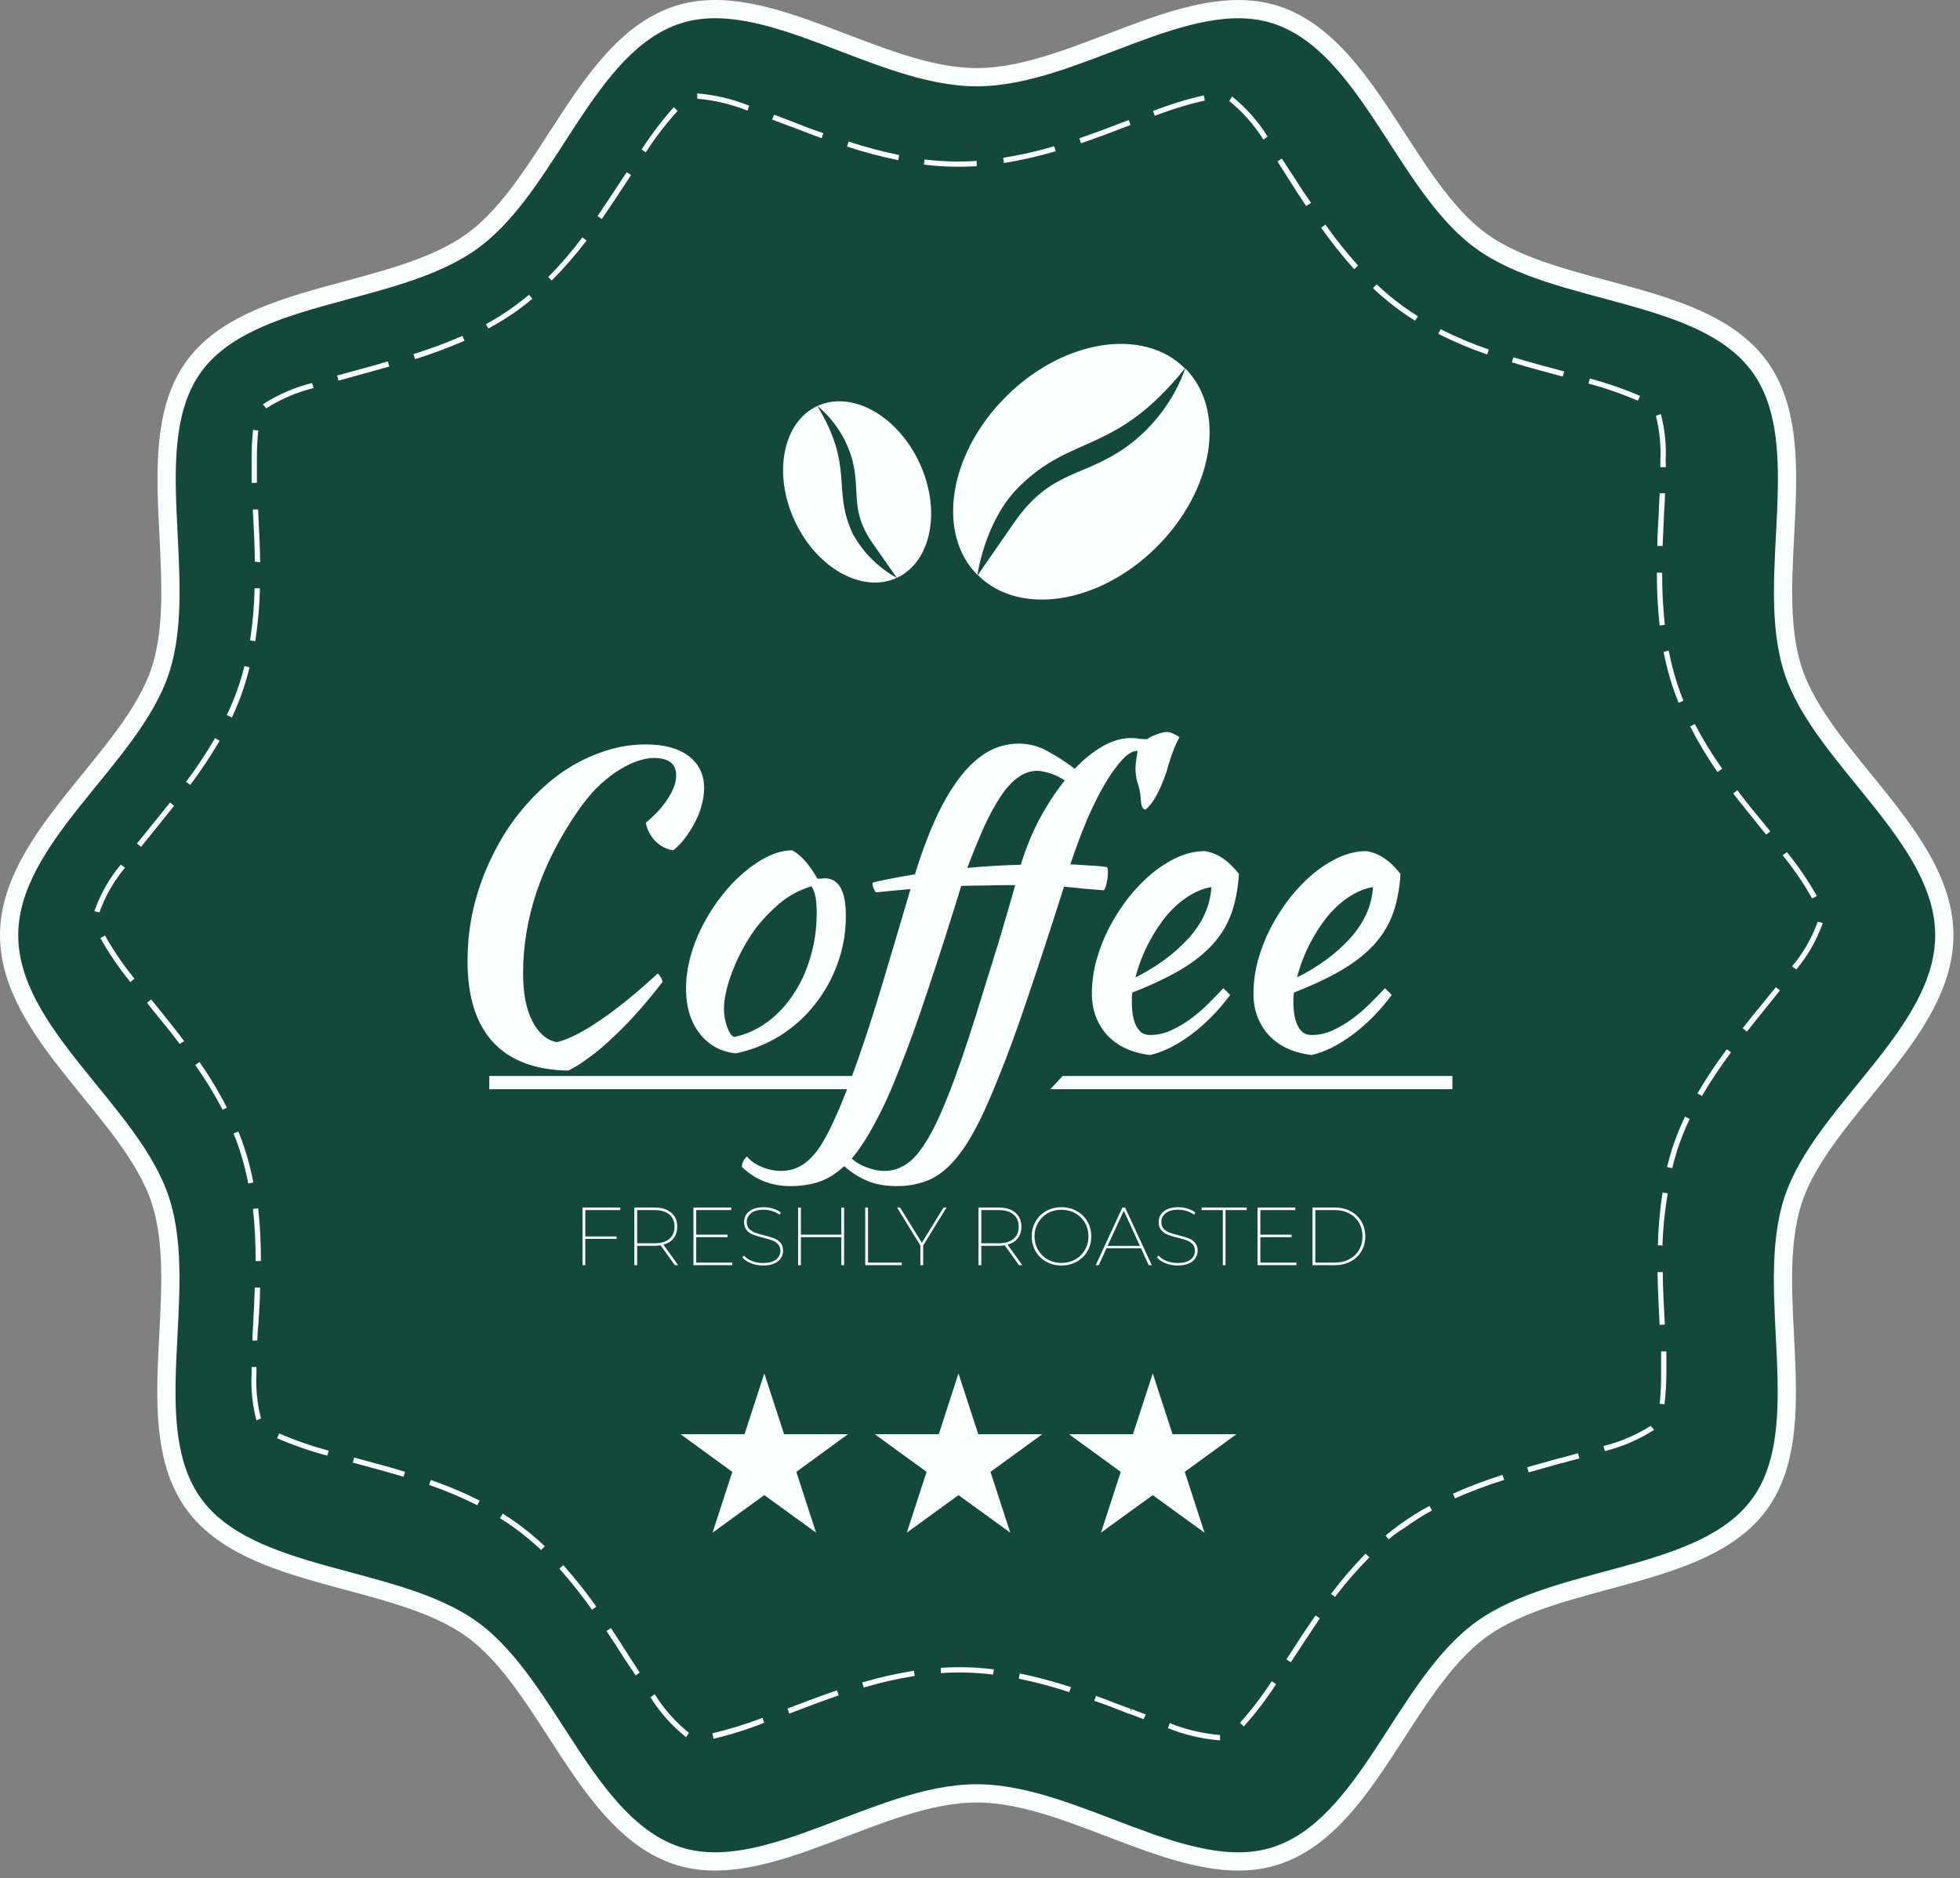
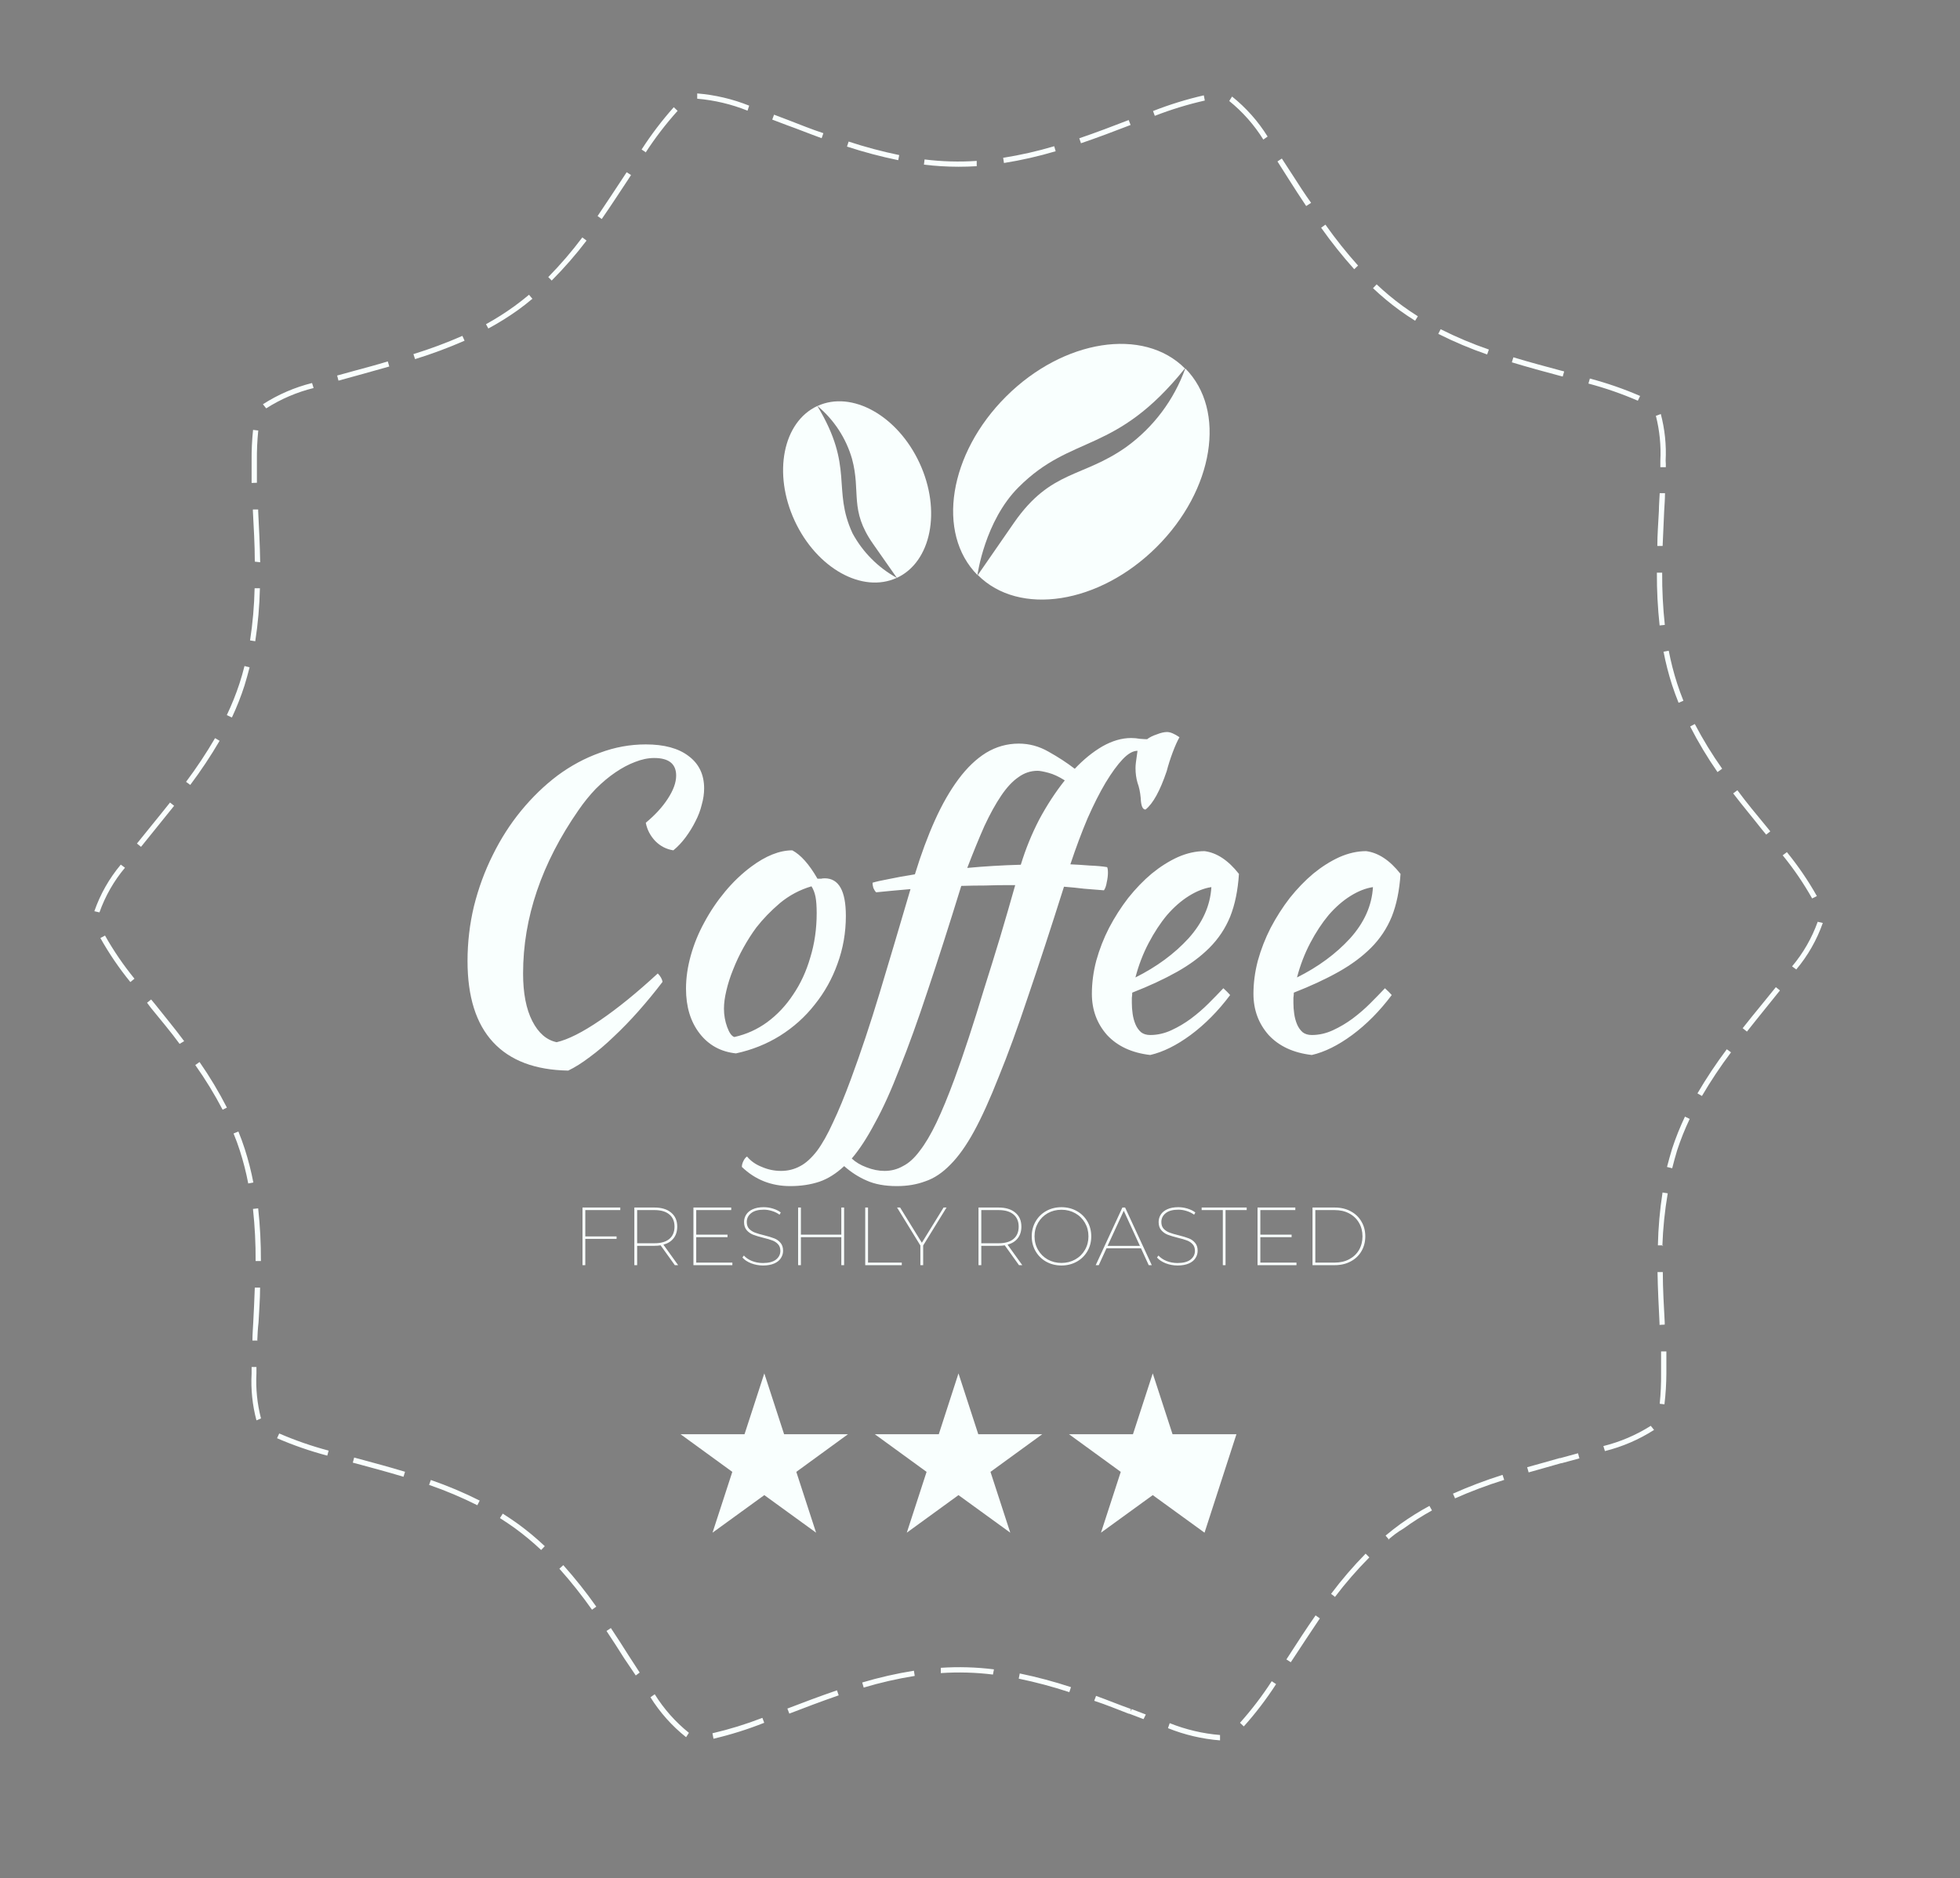
<svg xmlns="http://www.w3.org/2000/svg" width="215" height="206" viewBox="0 0 215 206" fill="none">
  <rect x="0" y="0" width="215" height="206" fill="#808080" stroke="none" />
-   <path d="M213.28 102.577C213.28 113.377 199.85 121.927 196.68 131.667C193.4 141.767 199.13 156.557 193.01 164.967C186.89 173.377 170.95 172.547 162.46 178.727C153.97 184.907 150.05 200.257 139.94 203.537C130.19 206.697 117.94 196.687 107.14 196.687C96.34 196.687 84.08 206.687 74.34 203.537C64.24 200.257 60.23 184.847 51.82 178.727C43.41 172.607 27.45 173.457 21.27 164.967C15.09 156.477 20.88 141.767 17.6 131.667C14.44 121.917 1 113.377 1 102.577C1 91.777 14.43 83.227 17.6 73.487C20.88 63.387 15.15 48.597 21.27 40.187C27.39 31.777 43.33 32.607 51.82 26.427C60.31 20.247 64.23 4.897 74.34 1.617C84.09 -1.543 96.34 8.467 107.14 8.467C117.94 8.467 130.2 -1.533 139.94 1.617C150.04 4.897 154.05 20.307 162.46 26.427C170.87 32.547 186.83 31.697 193.01 40.187C199.19 48.677 193.4 63.387 196.68 73.487C199.85 83.227 213.28 91.777 213.28 102.577Z" fill="#14483B" stroke="#F9FFFE" stroke-width="2" />
  <path d="M133.83 190.877C131.87 190.721 129.945 190.27 128.12 189.537L128.31 188.987C130.075 189.694 131.935 190.132 133.83 190.287V190.877ZM78.26 190.667L78.15 190.097C80.014 189.663 81.845 189.098 83.63 188.407L83.83 188.947C82.019 189.668 80.157 190.252 78.26 190.697V190.667ZM75.26 190.527C73.717 189.301 72.394 187.819 71.35 186.147L71.82 185.817C72.823 187.428 74.091 188.858 75.57 190.047L75.26 190.527ZM136.44 189.347L136.02 188.947C137.297 187.52 138.46 185.995 139.5 184.387L139.98 184.707C138.915 186.355 137.721 187.917 136.41 189.377L136.44 189.347ZM125.44 188.547L123.89 187.957H123.83C122.6 187.487 121.33 186.957 120.03 186.537L120.23 185.997C121.54 186.467 122.81 186.997 124.04 187.427V187.717L124.14 187.447L125.69 188.037L125.44 188.547ZM86.58 187.927L86.37 187.387C88.11 186.717 89.92 186.037 91.81 185.387L92 185.937C90.07 186.607 88.28 187.287 86.54 187.957L86.58 187.927ZM117.3 185.587C115.479 184.989 113.626 184.495 111.75 184.107L111.86 183.537C113.76 183.93 115.637 184.431 117.48 185.037L117.3 185.587ZM94.74 185.077L94.58 184.527C96.44 183.973 98.334 183.542 100.25 183.237L100.34 183.807C98.433 184.112 96.549 184.543 94.7 185.097L94.74 185.077ZM69.74 183.757L68.47 181.877C67.84 180.877 67.2 179.877 66.53 178.877L67.01 178.557C67.68 179.557 68.32 180.557 68.95 181.557L70.17 183.437L69.74 183.757ZM108.92 183.657C107.023 183.422 105.107 183.369 103.2 183.497V182.917C105.144 182.788 107.096 182.845 109.03 183.087L108.92 183.657ZM141.59 182.307L141.11 181.997L141.39 181.567C142.31 180.137 143.27 178.657 144.31 177.167L144.78 177.497C143.78 178.987 142.78 180.497 141.87 181.887L141.59 182.307ZM64.94 176.547C63.833 174.98 62.638 173.478 61.36 172.047L61.79 171.657C63.082 173.104 64.291 174.623 65.41 176.207L64.94 176.547ZM146.47 175.157L146.01 174.807C147.174 173.255 148.44 171.782 149.8 170.397L150.21 170.807C148.851 172.174 147.585 173.631 146.42 175.167L146.47 175.157ZM59.36 169.997C58.458 169.145 57.502 168.35 56.5 167.617C55.97 167.237 55.41 166.857 54.84 166.497L55.15 166.007C55.73 166.377 56.3 166.757 56.84 167.147C57.864 167.895 58.839 168.706 59.76 169.577L59.36 169.997ZM152.36 168.857L151.99 168.417C152.52 167.977 153.06 167.547 153.6 167.157C154.624 166.425 155.693 165.757 156.8 165.157L157.08 165.657C155.993 166.258 154.944 166.926 153.94 167.657C153.31 168.017 152.78 168.437 152.27 168.877L152.36 168.857ZM52.36 165.087C50.648 164.227 48.881 163.482 47.07 162.857L47.26 162.317C49.095 162.951 50.885 163.706 52.62 164.577L52.36 165.087ZM159.62 164.347L159.38 163.817C161.153 163.027 162.969 162.34 164.82 161.757L165 162.307C163.145 162.885 161.326 163.569 159.55 164.357L159.62 164.347ZM44.26 161.967C42.49 161.427 40.74 160.967 39.05 160.507L38.7 160.417L38.85 159.857L39.18 159.947C40.89 160.407 42.65 160.877 44.43 161.417L44.26 161.967ZM167.68 161.477L167.52 160.917C168.73 160.577 169.92 160.257 171.08 159.917H171.16L173.1 159.387L173.25 159.947L171.3 160.477H171.24C170.08 160.817 168.89 161.137 167.68 161.487V161.477ZM35.9 159.647C34.018 159.149 32.176 158.511 30.39 157.737L30.63 157.217C32.388 157.977 34.199 158.605 36.05 159.097L35.9 159.647ZM176.05 159.147L175.88 158.597C177.721 158.14 179.477 157.391 181.08 156.377L181.44 156.827C179.781 157.888 177.961 158.672 176.05 159.147ZM28.13 155.777C27.685 154.102 27.506 152.368 27.6 150.637C27.6 150.404 27.6 150.167 27.6 149.927H28.13C28.13 150.16 28.13 150.394 28.13 150.627C28.044 152.29 28.213 153.955 28.63 155.567L28.13 155.777ZM182.63 154.027L182.06 153.957C182.173 152.854 182.223 151.746 182.21 150.637C182.21 149.907 182.21 149.117 182.21 148.217H182.79C182.79 149.127 182.79 149.927 182.79 150.657C182.784 151.78 182.714 152.902 182.58 154.017L182.63 154.027ZM28.27 147.027H27.69C27.69 146.327 27.75 145.657 27.78 145.027C27.84 143.787 27.91 142.517 27.95 141.217H28.53C28.53 142.517 28.42 143.797 28.36 145.037C28.28 145.697 28.25 146.357 28.22 147.057L28.27 147.027ZM182.04 145.307V145.117C181.95 143.277 181.85 141.427 181.82 139.517H182.4C182.4 141.417 182.52 143.267 182.61 145.047V145.277L182.04 145.307ZM28.04 138.307C28.051 136.396 27.954 134.487 27.75 132.587L28.32 132.527C28.529 134.447 28.629 136.376 28.62 138.307H28.04ZM182.44 136.587H181.86C181.902 134.645 182.073 132.707 182.37 130.787L182.94 130.877C182.615 132.788 182.418 134.719 182.35 136.657L182.44 136.587ZM27.23 129.797C26.997 128.579 26.69 127.377 26.31 126.197C26.11 125.577 25.88 124.937 25.62 124.317L26.15 124.097C26.41 124.737 26.65 125.387 26.85 126.017C27.238 127.22 27.552 128.446 27.79 129.687L27.23 129.797ZM183.42 128.127L182.86 127.987C183.03 127.317 183.22 126.657 183.42 125.987C183.814 124.785 184.285 123.609 184.83 122.467L185.35 122.717C184.817 123.837 184.356 124.989 183.97 126.167C183.78 126.817 183.59 127.467 183.43 128.127H183.42ZM24.42 121.707C23.531 120.008 22.529 118.371 21.42 116.807L21.89 116.477C23.001 118.075 24.003 119.745 24.89 121.477L24.42 121.707ZM186.7 120.207L186.2 119.917C187.18 118.244 188.255 116.628 189.42 115.077L189.88 115.417C188.726 116.952 187.661 118.551 186.69 120.207H186.7ZM19.7 114.487C18.7 113.117 17.59 111.817 16.56 110.547L16.13 109.977L16.58 109.617L17.05 110.187C18.05 111.457 19.15 112.767 20.2 114.187L19.7 114.487ZM191.61 113.127L191.16 112.767C191.86 111.877 192.56 111.017 193.25 110.177L194.8 108.267L195.25 108.627L193.72 110.527C193.03 111.387 192.33 112.247 191.63 113.137L191.61 113.127ZM14.3 107.707C13.066 106.195 11.966 104.579 11.01 102.877L11.52 102.607C12.459 104.273 13.54 105.856 14.75 107.337L14.3 107.707ZM197.04 106.327L196.58 105.987C197.799 104.536 198.75 102.881 199.39 101.097L199.95 101.227C199.295 103.088 198.309 104.816 197.04 106.327ZM10.91 100.067L10.35 99.937C10.998 98.072 11.981 96.34 13.25 94.827L13.71 95.167C12.491 96.62 11.543 98.279 10.91 100.067ZM198.78 98.537C197.841 96.87 196.761 95.288 195.55 93.807L196.01 93.457C197.244 94.966 198.344 96.579 199.3 98.277L198.78 98.537ZM15.47 92.877L15.02 92.517L16.58 90.587C17.26 89.747 17.96 88.897 18.65 88.017L19.1 88.377C18.4 89.257 17.7 90.117 17.02 90.957L15.47 92.877ZM193.74 91.537L193.26 90.957C192.26 89.677 191.16 88.377 190.12 87.017L190.58 86.667C191.58 88.027 192.67 89.327 193.7 90.577L194.19 91.177L193.74 91.537ZM20.87 86.087L20.41 85.747C21.56 84.212 22.622 82.613 23.59 80.957L24.09 81.247C23.11 82.92 22.035 84.536 20.87 86.087ZM188.4 84.677C187.289 83.079 186.287 81.409 185.4 79.677L185.91 79.407C186.799 81.106 187.802 82.743 188.91 84.307L188.4 84.677ZM25.4 78.677L24.88 78.427C25.417 77.305 25.881 76.149 26.27 74.967C26.47 74.347 26.66 73.697 26.82 73.047L27.38 73.187C27.21 73.847 27.03 74.507 26.82 75.187C26.437 76.375 25.979 77.537 25.45 78.667L25.4 78.677ZM184.13 77.077C183.87 76.437 183.63 75.777 183.42 75.137C183.032 73.937 182.719 72.715 182.48 71.477L183.05 71.367C183.283 72.581 183.591 73.78 183.97 74.957C184.17 75.587 184.41 76.227 184.66 76.857L184.13 77.077ZM28 70.327L27.43 70.237C27.722 68.344 27.889 66.433 27.93 64.517H28.51C28.468 66.463 28.298 68.404 28 70.327ZM182.05 68.597C181.841 66.674 181.74 64.741 181.75 62.807H182.33C182.318 64.721 182.415 66.634 182.62 68.537L182.05 68.597ZM27.95 61.597C27.95 59.687 27.83 57.837 27.74 56.047V55.877H28.32V56.057C28.41 57.897 28.51 59.747 28.54 61.667L27.95 61.597ZM182.38 59.877H181.8C181.8 58.567 181.91 57.287 181.97 56.037C181.97 55.447 182.03 54.787 182.06 54.087H182.64C182.64 54.787 182.58 55.447 182.55 56.037C182.49 57.327 182.43 58.607 182.38 59.877ZM27.6 52.967C27.6 52.047 27.6 51.247 27.6 50.517C27.589 49.392 27.642 48.266 27.76 47.147L28.33 47.217C28.218 48.313 28.168 49.415 28.18 50.517C28.18 51.247 28.18 52.037 28.18 52.947L27.6 52.967ZM182.74 51.237H182.13C182.13 50.997 182.13 50.76 182.13 50.527C182.215 48.872 182.05 47.213 181.64 45.607L182.18 45.407C182.621 47.076 182.8 48.803 182.71 50.527C182.73 50.76 182.737 50.997 182.73 51.237H182.74ZM29.2 44.787L28.84 44.337C30.497 43.271 32.318 42.483 34.23 42.007L34.4 42.557C32.557 43.014 30.801 43.767 29.2 44.787ZM179.66 43.947C177.902 43.187 176.091 42.559 174.24 42.067L174.4 41.517C176.282 42.014 178.124 42.652 179.91 43.427L179.66 43.947ZM37.13 41.747L36.98 41.187L38.98 40.637C40.14 40.327 41.33 40.007 42.54 39.637L42.7 40.197C41.49 40.547 40.29 40.867 39.13 41.197L37.13 41.747ZM171.42 41.297L171.07 41.207C169.37 40.757 167.62 40.277 165.84 39.737L166.01 39.187C167.78 39.727 169.53 40.187 171.23 40.647L171.58 40.737L171.42 41.297ZM45.53 39.387L45.35 38.837C47.176 38.272 48.969 37.605 50.72 36.837L50.96 37.367C49.19 38.142 47.377 38.817 45.53 39.387ZM163.13 38.877C161.295 38.243 159.505 37.488 157.77 36.617L158.03 36.107C159.742 36.967 161.509 37.712 163.32 38.337L163.13 38.877ZM53.59 36.067L53.31 35.557C54.401 34.956 55.453 34.288 56.46 33.557C56.99 33.177 57.51 32.757 58.03 32.327L58.4 32.767C57.88 33.207 57.34 33.627 56.8 34.017C55.766 34.753 54.687 35.425 53.57 36.027L53.59 36.067ZM155.23 35.177C154.64 34.807 154.07 34.427 153.52 34.027C152.5 33.282 151.528 32.474 150.61 31.607L151.01 31.187C151.909 32.036 152.861 32.827 153.86 33.557C154.39 33.947 154.96 34.327 155.53 34.687L155.23 35.177ZM60.55 30.797L60.14 30.387C61.482 29.022 62.731 27.569 63.88 26.037L64.34 26.387C63.168 27.927 61.895 29.386 60.53 30.757L60.55 30.797ZM148.55 29.527C147.254 28.081 146.042 26.562 144.92 24.977L145.39 24.637C146.497 26.201 147.692 27.7 148.97 29.127L148.55 29.527ZM66.02 24.027L65.55 23.697C66.55 22.217 67.55 20.697 68.46 19.317L68.74 18.887L69.22 19.197L68.95 19.617C68.02 21.017 67.06 22.507 66.03 23.987L66.02 24.027ZM143.28 22.597C142.61 21.597 141.96 20.597 141.33 19.597L140.13 17.707L140.61 17.387L141.82 19.247C142.46 20.247 143.1 21.247 143.82 22.247L143.28 22.597ZM105.13 18.287C103.867 18.286 102.604 18.209 101.35 18.057L101.42 17.487C103.317 17.722 105.233 17.776 107.14 17.647V18.227C106.5 18.267 105.81 18.287 105.13 18.287ZM110.13 17.877L110.04 17.307C111.932 17.007 113.803 16.583 115.64 16.037L115.8 16.587C113.94 17.141 112.046 17.572 110.13 17.877ZM98.53 17.567C96.63 17.177 94.754 16.68 92.91 16.077L93.09 15.527C94.91 16.125 96.763 16.619 98.64 17.007L98.53 17.567ZM70.86 16.717L70.38 16.397C71.434 14.761 72.614 13.21 73.91 11.757L74.33 12.157C73.038 13.593 71.861 15.127 70.81 16.747L70.86 16.717ZM118.58 15.717L118.39 15.167C120.27 14.527 122.07 13.837 123.81 13.167L124.02 13.707C122.23 14.397 120.42 15.087 118.53 15.727L118.58 15.717ZM138.58 15.307C137.578 13.698 136.314 12.269 134.84 11.077L135.15 10.587C136.689 11.819 138.008 13.304 139.05 14.977L138.58 15.307ZM90.13 15.157C88.8 14.677 87.53 14.157 86.29 13.717L84.71 13.117L84.91 12.577L86.49 13.177C87.72 13.647 89 14.177 90.32 14.607L90.13 15.157ZM126.68 12.717L126.48 12.177C128.291 11.466 130.153 10.891 132.05 10.457L132.16 11.027C130.291 11.45 128.456 12.012 126.67 12.707L126.68 12.717ZM82 12.137C80.235 11.429 78.375 10.987 76.48 10.827V10.247C78.436 10.406 80.358 10.857 82.18 11.587L82 12.137Z" fill="#F9FFFE" />
  <path d="M129.98 40.407C125.44 35.847 116.66 37.217 110.37 43.477C104.08 49.737 102.67 58.477 107.22 63.067C107.22 63.067 108.01 57.147 111.73 53.437C117.64 47.527 122.32 49.927 129.98 40.407Z" fill="#F9FFFE" />
  <path d="M123.58 48.997C118.76 52.427 115.31 51.497 111.26 57.287L107.26 63.067C111.8 67.627 120.58 66.257 126.87 59.997C133.16 53.737 134.57 44.997 130.02 40.407C128.784 43.852 126.54 46.845 123.58 48.997Z" fill="#F9FFFE" />
  <path d="M89.66 44.526C85.88 46.276 84.76 51.916 87.17 57.116C89.58 62.316 94.59 65.116 98.37 63.376C96.32 62.247 94.636 60.554 93.52 58.496C91.25 53.596 93.74 51.286 89.66 44.526Z" fill="#F9FFFE" />
  <path d="M93.46 50.317C94.46 54.007 93.14 55.897 95.76 59.637L98.38 63.377C102.16 61.627 103.28 55.987 100.87 50.787C98.46 45.587 93.45 42.787 89.67 44.527C91.484 46.035 92.804 48.051 93.46 50.317Z" fill="#F9FFFE" />
  <path d="M51.285 105.404C51.285 103.359 51.519 101.357 51.987 99.398C52.483 97.411 53.17 95.54 54.047 93.787C54.924 92.004 55.962 90.382 57.16 88.921C58.387 87.43 59.717 86.144 61.149 85.063C62.611 83.981 64.16 83.148 65.796 82.564C67.433 81.95 69.114 81.643 70.838 81.643C72.855 81.643 74.418 82.067 75.529 82.915C76.669 83.762 77.239 84.946 77.239 86.466C77.239 87.05 77.151 87.649 76.975 88.263C76.829 88.877 76.596 89.49 76.274 90.104C75.982 90.689 75.631 91.259 75.222 91.814C74.813 92.369 74.36 92.852 73.863 93.261C73.103 93.144 72.445 92.808 71.89 92.252C71.335 91.668 70.984 90.996 70.838 90.236C71.861 89.388 72.665 88.511 73.249 87.605C73.863 86.67 74.17 85.823 74.17 85.063C74.17 83.777 73.366 83.134 71.758 83.134C71.086 83.134 70.385 83.28 69.654 83.572C68.953 83.835 68.237 84.215 67.506 84.712C66.775 85.209 66.059 85.808 65.358 86.509C64.686 87.211 64.057 87.985 63.473 88.833C59.41 94.678 57.379 100.655 57.379 106.763C57.379 108.926 57.715 110.665 58.387 111.98C59.059 113.296 59.951 114.07 61.062 114.304C62.318 114.012 63.911 113.208 65.84 111.893C67.769 110.578 69.873 108.868 72.153 106.763C72.445 107.056 72.621 107.363 72.679 107.684C71.832 108.795 70.955 109.861 70.049 110.884C69.143 111.907 68.237 112.843 67.331 113.69C66.454 114.538 65.577 115.283 64.7 115.926C63.853 116.569 63.064 117.066 62.333 117.417C58.709 117.358 55.962 116.321 54.091 114.304C52.221 112.287 51.285 109.321 51.285 105.404ZM80.73 115.531C79.064 115.356 77.734 114.625 76.74 113.339C75.746 112.053 75.25 110.417 75.25 108.429C75.25 107.26 75.425 106.047 75.776 104.791C76.126 103.534 76.623 102.321 77.266 101.152C77.909 99.954 78.669 98.828 79.546 97.776C80.423 96.724 81.373 95.818 82.395 95.058C84.003 93.86 85.508 93.261 86.911 93.261C87.846 93.758 88.767 94.795 89.673 96.373C89.819 96.373 89.951 96.373 90.067 96.373C90.184 96.344 90.316 96.329 90.462 96.329C92.011 96.329 92.786 97.703 92.786 100.451C92.786 102.292 92.479 104.045 91.865 105.711C91.28 107.348 90.448 108.839 89.366 110.183C88.314 111.527 87.043 112.667 85.552 113.603C84.091 114.509 82.483 115.152 80.73 115.531ZM82.965 101.722C82.469 102.394 82.001 103.125 81.563 103.914C81.124 104.703 80.744 105.507 80.423 106.325C80.101 107.114 79.853 107.889 79.677 108.649C79.502 109.379 79.414 110.037 79.414 110.621C79.414 111.323 79.531 111.995 79.765 112.638C79.999 113.281 80.262 113.646 80.554 113.734C81.869 113.442 83.068 112.901 84.149 112.112C85.26 111.294 86.21 110.285 86.999 109.087C87.817 107.889 88.445 106.53 88.884 105.01C89.352 103.49 89.585 101.868 89.585 100.144C89.585 99.384 89.541 98.785 89.454 98.346C89.366 97.908 89.22 97.528 89.015 97.206C87.729 97.586 86.575 98.2 85.552 99.048C84.558 99.895 83.696 100.787 82.965 101.722ZM124.778 82.345C124.281 82.345 123.741 82.651 123.156 83.265C122.572 83.879 121.943 84.741 121.271 85.852C120.628 86.933 119.97 88.234 119.298 89.754C118.655 91.273 118.027 92.954 117.413 94.795C118.085 94.824 118.787 94.868 119.517 94.927C120.277 94.956 120.92 95.014 121.446 95.102C121.505 95.219 121.534 95.424 121.534 95.716C121.534 96.037 121.49 96.388 121.403 96.768C121.344 97.148 121.242 97.44 121.096 97.645C120.365 97.586 119.634 97.528 118.904 97.469C118.202 97.382 117.472 97.309 116.712 97.25C115.25 101.868 113.935 105.887 112.766 109.306C111.626 112.726 110.559 115.648 109.566 118.074C108.601 120.529 107.695 122.531 106.848 124.08C106 125.629 105.138 126.842 104.261 127.719C103.384 128.625 102.464 129.239 101.499 129.56C100.564 129.911 99.526 130.086 98.386 130.086C97.071 130.086 95.961 129.882 95.055 129.473C94.178 129.093 93.359 128.567 92.6 127.894C91.723 128.713 90.817 129.283 89.882 129.604C88.917 129.926 87.85 130.086 86.681 130.086C84.606 130.086 82.838 129.385 81.377 127.982C81.377 127.777 81.435 127.558 81.552 127.324C81.669 127.091 81.8 126.93 81.947 126.842C82.356 127.339 82.896 127.719 83.569 127.982C84.241 128.274 84.942 128.42 85.673 128.42C86.433 128.42 87.134 128.245 87.777 127.894C88.391 127.573 89.005 127.018 89.618 126.228C90.203 125.439 90.788 124.402 91.372 123.116C91.986 121.83 92.644 120.237 93.345 118.337C94.426 115.415 95.478 112.258 96.501 108.868C97.524 105.477 98.65 101.693 99.877 97.513C99.205 97.572 98.547 97.63 97.904 97.689C97.261 97.747 96.662 97.805 96.107 97.864C95.99 97.747 95.888 97.586 95.8 97.382C95.742 97.177 95.712 96.987 95.712 96.812C96.092 96.695 96.677 96.563 97.466 96.417C98.284 96.242 99.249 96.067 100.359 95.891C101.032 93.699 101.762 91.726 102.551 89.973C103.34 88.219 104.203 86.714 105.138 85.457C106.073 84.201 107.081 83.236 108.163 82.564C109.273 81.892 110.472 81.555 111.758 81.555C112.898 81.555 113.979 81.848 115.002 82.432C116.054 83.017 117.019 83.645 117.895 84.317C118.86 83.294 119.868 82.476 120.92 81.862C122.002 81.249 123.054 80.942 124.077 80.942C124.398 80.942 124.72 80.971 125.041 81.029C125.392 81.059 125.655 81.073 125.83 81.073C126.093 80.869 126.444 80.693 126.883 80.547C127.321 80.372 127.701 80.284 128.022 80.284C128.373 80.284 128.826 80.474 129.381 80.854C129.148 81.263 128.899 81.819 128.636 82.52C128.373 83.221 128.154 83.908 127.979 84.58C127.248 86.743 126.473 88.146 125.655 88.789C125.333 88.789 125.158 88.365 125.129 87.518C125.07 86.875 124.954 86.319 124.778 85.852C124.632 85.355 124.559 84.814 124.559 84.23C124.559 84.054 124.574 83.85 124.603 83.616C124.632 83.353 124.691 82.929 124.778 82.345ZM104.699 118.337C105.196 116.993 105.722 115.473 106.278 113.778C106.833 112.083 107.388 110.315 107.944 108.473C108.528 106.632 109.113 104.747 109.697 102.818C110.282 100.86 110.837 98.945 111.363 97.075H110.53C109.77 97.075 108.952 97.089 108.075 97.119C107.228 97.119 106.351 97.133 105.445 97.162C104.1 101.517 102.873 105.346 101.762 108.649C100.681 111.922 99.658 114.757 98.693 117.154C97.758 119.579 96.852 121.581 95.975 123.16C95.128 124.767 94.28 126.068 93.433 127.061C93.871 127.471 94.412 127.792 95.055 128.026C95.727 128.289 96.385 128.42 97.028 128.42C97.758 128.42 98.43 128.245 99.044 127.894C99.687 127.573 100.301 127.018 100.885 126.228C101.499 125.439 102.113 124.402 102.727 123.116C103.34 121.83 103.998 120.237 104.699 118.337ZM111.977 94.839C112.503 93.115 113.175 91.463 113.994 89.885C114.841 88.307 115.776 86.875 116.799 85.589C116.156 85.18 115.557 84.902 115.002 84.756C114.447 84.61 114.052 84.537 113.818 84.537C113.058 84.537 112.357 84.77 111.714 85.238C111.071 85.676 110.443 86.349 109.829 87.255C109.215 88.161 108.601 89.271 107.987 90.587C107.403 91.902 106.775 93.436 106.102 95.19C107.038 95.102 107.987 95.029 108.952 94.971C109.946 94.912 110.954 94.868 111.977 94.839ZM135.905 95.847C135.788 97.659 135.466 99.223 134.94 100.538C134.414 101.824 133.654 102.964 132.66 103.958C131.696 104.922 130.512 105.799 129.109 106.588C127.707 107.377 126.07 108.137 124.199 108.868C124.199 109.043 124.185 109.233 124.156 109.438C124.156 109.613 124.156 109.803 124.156 110.008C124.156 110.388 124.185 110.782 124.243 111.191C124.302 111.6 124.404 111.98 124.55 112.331C124.696 112.682 124.901 112.974 125.164 113.208C125.427 113.413 125.763 113.515 126.172 113.515C126.961 113.515 127.736 113.339 128.496 112.989C129.256 112.638 129.972 112.214 130.644 111.717C131.345 111.191 131.988 110.636 132.573 110.051C133.187 109.438 133.727 108.882 134.195 108.386C134.487 108.649 134.736 108.897 134.94 109.131C133.625 110.884 132.178 112.346 130.6 113.515C129.051 114.655 127.575 115.385 126.172 115.707C124.156 115.473 122.577 114.742 121.437 113.515C120.327 112.258 119.772 110.753 119.772 108.999C119.772 107.801 119.932 106.588 120.254 105.361C120.604 104.104 121.072 102.906 121.657 101.766C122.27 100.597 122.972 99.501 123.761 98.478C124.579 97.455 125.441 96.563 126.348 95.803C127.283 95.044 128.233 94.444 129.197 94.006C130.191 93.568 131.17 93.348 132.134 93.348C133.479 93.524 134.736 94.357 135.905 95.847ZM132.88 97.294C132.091 97.411 131.272 97.732 130.425 98.258C129.577 98.785 128.773 99.486 128.013 100.363C127.283 101.24 126.611 102.263 125.997 103.432C125.383 104.601 124.901 105.857 124.55 107.202C126.888 106.033 128.832 104.601 130.381 102.906C131.93 101.181 132.763 99.311 132.88 97.294ZM153.629 95.847C153.512 97.659 153.191 99.223 152.665 100.538C152.138 101.824 151.379 102.964 150.385 103.958C149.42 104.922 148.237 105.799 146.834 106.588C145.431 107.377 143.794 108.137 141.924 108.868C141.924 109.043 141.909 109.233 141.88 109.438C141.88 109.613 141.88 109.803 141.88 110.008C141.88 110.388 141.909 110.782 141.968 111.191C142.026 111.6 142.128 111.98 142.274 112.331C142.421 112.682 142.625 112.974 142.888 113.208C143.151 113.413 143.487 113.515 143.897 113.515C144.686 113.515 145.46 113.339 146.22 112.989C146.98 112.638 147.696 112.214 148.368 111.717C149.07 111.191 149.713 110.636 150.297 110.051C150.911 109.438 151.452 108.882 151.919 108.386C152.212 108.649 152.46 108.897 152.665 109.131C151.349 110.884 149.903 112.346 148.324 113.515C146.775 114.655 145.299 115.385 143.897 115.707C141.88 115.473 140.302 114.742 139.162 113.515C138.051 112.258 137.496 110.753 137.496 108.999C137.496 107.801 137.657 106.588 137.978 105.361C138.329 104.104 138.796 102.906 139.381 101.766C139.995 100.597 140.696 99.501 141.485 98.478C142.304 97.455 143.166 96.563 144.072 95.803C145.007 95.044 145.957 94.444 146.921 94.006C147.915 93.568 148.894 93.348 149.859 93.348C151.203 93.524 152.46 94.357 153.629 95.847ZM150.604 97.294C149.815 97.411 148.997 97.732 148.149 98.258C147.301 98.785 146.498 99.486 145.738 100.363C145.007 101.24 144.335 102.263 143.721 103.432C143.107 104.601 142.625 105.857 142.274 107.202C144.613 106.033 146.556 104.601 148.105 102.906C149.654 101.181 150.487 99.311 150.604 97.294Z" fill="#F9FFFE" />
-   <path d="M159.32 119.457H115.22L116.57 118.007H159.32V119.457Z" fill="#F9FFFE" />
-   <path d="M93.48 119.457H53.67V118.007H95.21L93.48 119.457Z" fill="#F9FFFE" />
  <path d="M105.14 150.627L107.31 157.297H114.33L108.65 161.427L110.82 168.097L105.14 163.977L99.47 168.097L101.64 161.427L95.96 157.297H102.98L105.14 150.627Z" fill="#F9FFFE" />
  <path d="M83.84 150.627L86.01 157.297H93.02L87.35 161.427L89.52 168.097L83.84 163.977L78.16 168.097L80.33 161.427L74.65 157.297H81.67L83.84 150.627Z" fill="#F9FFFE" />
-   <path d="M126.45 150.627L128.62 157.297H135.63L129.96 161.427L132.13 168.097L126.45 163.977L120.77 168.097L122.94 161.427L117.26 157.297H124.28L126.45 150.627Z" fill="#F9FFFE" />
+   <path d="M126.45 150.627L128.62 157.297H135.63L132.13 168.097L126.45 163.977L120.77 168.097L122.94 161.427L117.26 157.297H124.28L126.45 150.627Z" fill="#F9FFFE" />
  <path d="M64.203 132.716V135.605H67.634V135.876H64.203V138.757H63.896V132.436H68.041V132.716H64.203ZM74.026 138.757L72.464 136.581C72.26 136.617 72.031 136.635 71.778 136.635H69.891V138.757H69.584V132.436H71.778C72.567 132.436 73.181 132.622 73.62 132.996C74.066 133.363 74.288 133.875 74.288 134.531C74.288 135.036 74.156 135.461 73.891 135.804C73.632 136.141 73.259 136.376 72.771 136.508L74.388 138.757H74.026ZM71.796 136.355C72.5 136.355 73.042 136.198 73.421 135.885C73.801 135.566 73.99 135.115 73.99 134.531C73.99 133.953 73.801 133.507 73.421 133.194C73.042 132.875 72.5 132.716 71.796 132.716H69.891V136.355H71.796ZM80.336 138.477V138.757H76.065V132.436H80.21V132.716H76.372V135.407H79.804V135.687H76.372V138.477H80.336ZM83.695 138.793C83.238 138.793 82.801 138.712 82.386 138.549C81.977 138.387 81.66 138.176 81.438 137.917L81.6 137.7C81.811 137.941 82.103 138.14 82.476 138.296C82.855 138.447 83.259 138.522 83.686 138.522C84.318 138.522 84.794 138.399 85.113 138.152C85.438 137.899 85.601 137.577 85.601 137.186C85.601 136.885 85.516 136.644 85.348 136.463C85.179 136.277 84.972 136.138 84.725 136.048C84.478 135.952 84.141 135.852 83.713 135.75C83.256 135.635 82.889 135.524 82.612 135.416C82.335 135.307 82.1 135.142 81.907 134.919C81.715 134.696 81.618 134.398 81.618 134.025C81.618 133.73 81.697 133.459 81.853 133.212C82.01 132.966 82.247 132.77 82.567 132.625C82.892 132.475 83.295 132.4 83.776 132.4C84.12 132.4 84.457 132.451 84.788 132.553C85.125 132.656 85.411 132.797 85.646 132.978L85.51 133.221C85.263 133.041 84.987 132.905 84.68 132.815C84.379 132.719 84.081 132.671 83.785 132.671C83.171 132.671 82.705 132.8 82.386 133.059C82.073 133.312 81.916 133.634 81.916 134.025C81.916 134.332 82.001 134.579 82.169 134.766C82.344 134.946 82.554 135.085 82.801 135.181C83.054 135.277 83.391 135.377 83.813 135.479C84.27 135.593 84.637 135.705 84.914 135.813C85.191 135.915 85.423 136.078 85.61 136.301C85.802 136.517 85.899 136.809 85.899 137.177C85.899 137.472 85.817 137.742 85.655 137.989C85.498 138.236 85.254 138.432 84.923 138.576C84.592 138.721 84.183 138.793 83.695 138.793ZM92.594 132.436V138.757H92.287V135.687H87.854V138.757H87.547V132.436H87.854V135.407H92.287V132.436H92.594ZM94.91 132.436H95.217V138.477H98.919V138.757H94.91V132.436ZM101.266 136.599V138.757H100.959V136.599L98.403 132.436H98.737L101.121 136.301L103.505 132.436H103.83L101.266 136.599ZM111.778 138.757L110.216 136.581C110.011 136.617 109.782 136.635 109.529 136.635H107.642V138.757H107.335V132.436H109.529C110.318 132.436 110.932 132.622 111.371 132.996C111.817 133.363 112.04 133.875 112.04 134.531C112.04 135.036 111.907 135.461 111.642 135.804C111.384 136.141 111.01 136.376 110.523 136.508L112.139 138.757H111.778ZM109.547 136.355C110.252 136.355 110.794 136.198 111.173 135.885C111.552 135.566 111.742 135.115 111.742 134.531C111.742 133.953 111.552 133.507 111.173 133.194C110.794 132.875 110.252 132.716 109.547 132.716H107.642V136.355H109.547ZM116.435 138.793C115.821 138.793 115.264 138.654 114.765 138.378C114.271 138.101 113.883 137.718 113.6 137.231C113.317 136.743 113.175 136.198 113.175 135.596C113.175 134.994 113.317 134.45 113.6 133.962C113.883 133.474 114.271 133.092 114.765 132.815C115.264 132.538 115.821 132.4 116.435 132.4C117.049 132.4 117.606 132.538 118.106 132.815C118.605 133.092 118.997 133.474 119.28 133.962C119.563 134.45 119.704 134.994 119.704 135.596C119.704 136.198 119.563 136.743 119.28 137.231C118.997 137.718 118.605 138.101 118.106 138.378C117.606 138.654 117.049 138.793 116.435 138.793ZM116.435 138.513C116.989 138.513 117.492 138.387 117.943 138.134C118.395 137.881 118.75 137.532 119.009 137.086C119.268 136.641 119.397 136.144 119.397 135.596C119.397 135.049 119.268 134.552 119.009 134.106C118.75 133.661 118.395 133.312 117.943 133.059C117.492 132.806 116.989 132.68 116.435 132.68C115.881 132.68 115.379 132.806 114.927 133.059C114.482 133.312 114.13 133.661 113.871 134.106C113.612 134.552 113.482 135.049 113.482 135.596C113.482 136.144 113.612 136.641 113.871 137.086C114.13 137.532 114.482 137.881 114.927 138.134C115.379 138.387 115.881 138.513 116.435 138.513ZM125.16 136.906H121.376L120.527 138.757H120.193L123.119 132.436H123.417L126.343 138.757H126.008L125.16 136.906ZM125.042 136.644L123.272 132.788L121.493 136.644H125.042ZM129.172 138.793C128.714 138.793 128.278 138.712 127.862 138.549C127.453 138.387 127.137 138.176 126.914 137.917L127.077 137.7C127.287 137.941 127.579 138.14 127.952 138.296C128.332 138.447 128.735 138.522 129.162 138.522C129.795 138.522 130.27 138.399 130.589 138.152C130.914 137.899 131.077 137.577 131.077 137.186C131.077 136.885 130.993 136.644 130.824 136.463C130.655 136.277 130.448 136.138 130.201 136.048C129.954 135.952 129.617 135.852 129.19 135.75C128.732 135.635 128.365 135.524 128.088 135.416C127.811 135.307 127.576 135.142 127.384 134.919C127.191 134.696 127.095 134.398 127.095 134.025C127.095 133.73 127.173 133.459 127.329 133.212C127.486 132.966 127.724 132.77 128.043 132.625C128.368 132.475 128.771 132.4 129.253 132.4C129.596 132.4 129.933 132.451 130.264 132.553C130.601 132.656 130.887 132.797 131.122 132.978L130.987 133.221C130.74 133.041 130.463 132.905 130.156 132.815C129.855 132.719 129.557 132.671 129.262 132.671C128.648 132.671 128.181 132.8 127.862 133.059C127.549 133.312 127.393 133.634 127.393 134.025C127.393 134.332 127.477 134.579 127.645 134.766C127.82 134.946 128.031 135.085 128.278 135.181C128.53 135.277 128.868 135.377 129.289 135.479C129.746 135.593 130.114 135.705 130.391 135.813C130.667 135.915 130.899 136.078 131.086 136.301C131.279 136.517 131.375 136.809 131.375 137.177C131.375 137.472 131.294 137.742 131.131 137.989C130.975 138.236 130.731 138.432 130.4 138.576C130.068 138.721 129.659 138.793 129.172 138.793ZM134.136 132.716H131.815V132.436H136.754V132.716H134.434V138.757H134.136V132.716ZM142.215 138.477V138.757H137.944V132.436H142.088V132.716H138.251V135.407H141.682V135.687H138.251V138.477H142.215ZM143.975 132.436H146.413C147.07 132.436 147.651 132.571 148.156 132.842C148.668 133.113 149.062 133.489 149.339 133.971C149.622 134.447 149.764 134.988 149.764 135.596C149.764 136.204 149.622 136.749 149.339 137.231C149.062 137.706 148.668 138.08 148.156 138.35C147.651 138.621 147.07 138.757 146.413 138.757H143.975V132.436ZM146.395 138.477C147.009 138.477 147.545 138.353 148.003 138.107C148.466 137.86 148.824 137.52 149.077 137.086C149.33 136.647 149.457 136.15 149.457 135.596C149.457 135.042 149.33 134.549 149.077 134.115C148.824 133.676 148.466 133.333 148.003 133.086C147.545 132.839 147.009 132.716 146.395 132.716H144.282V138.477H146.395Z" fill="#F9FFFE" />
</svg>